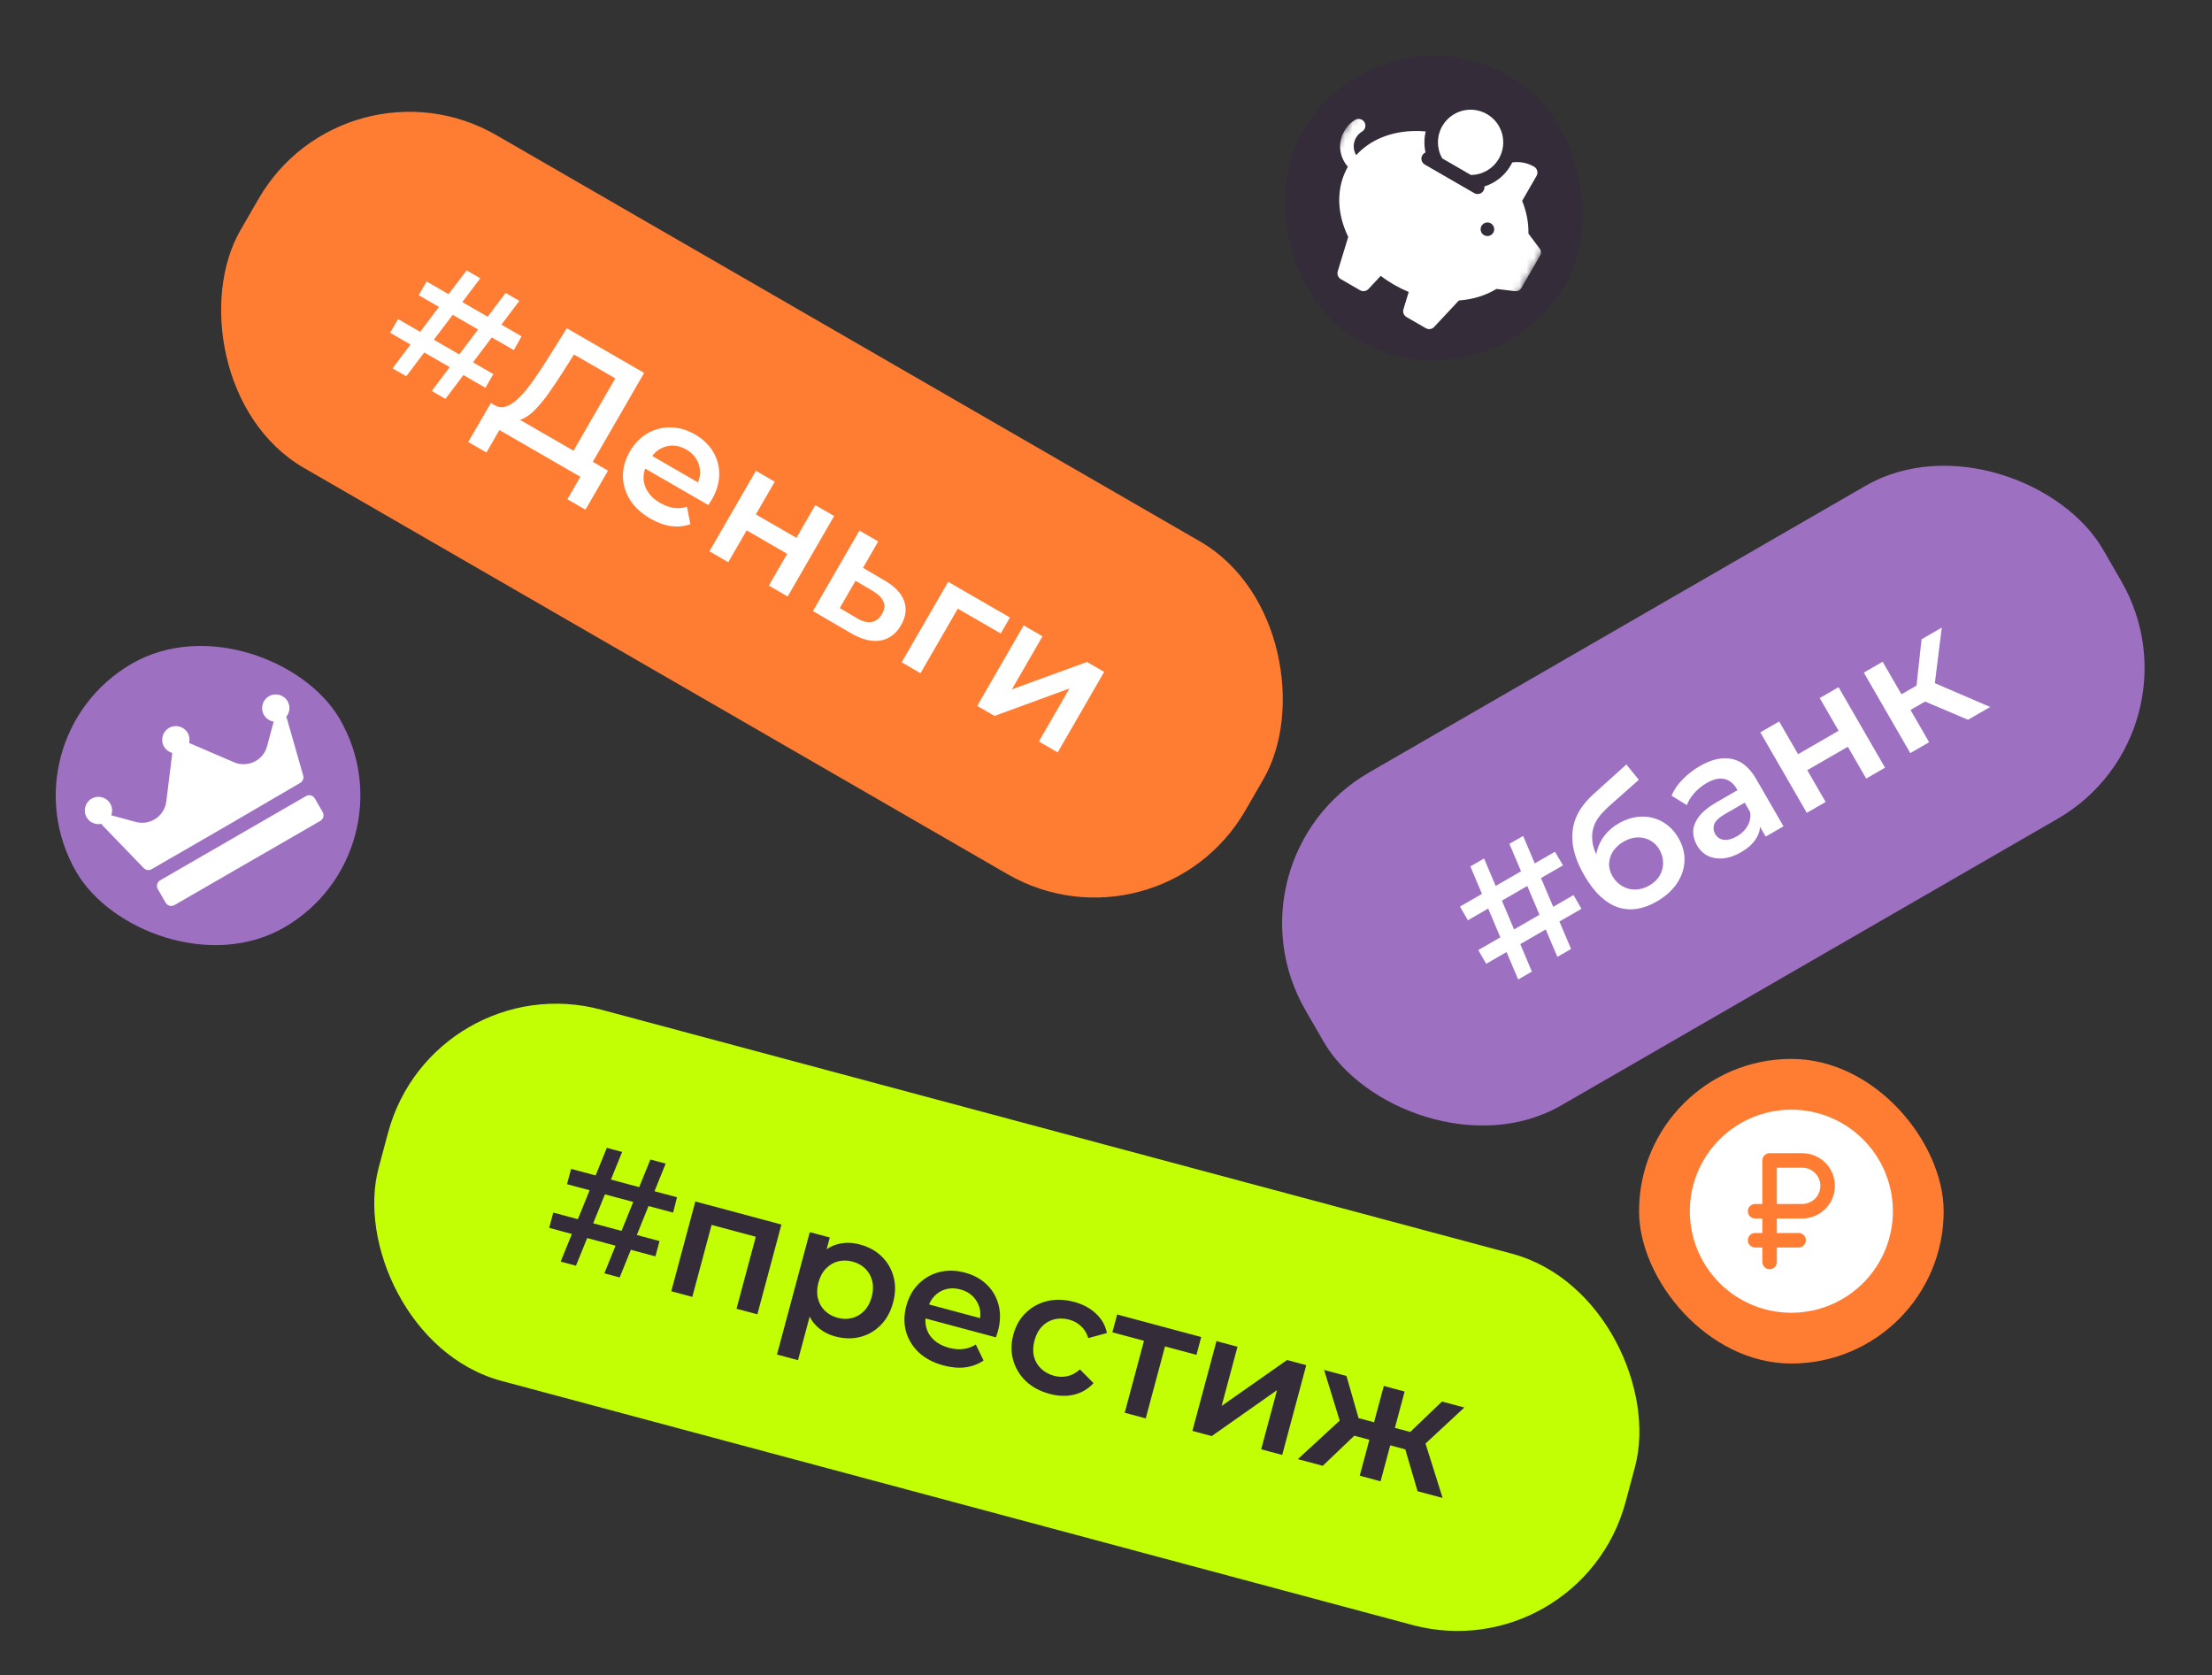
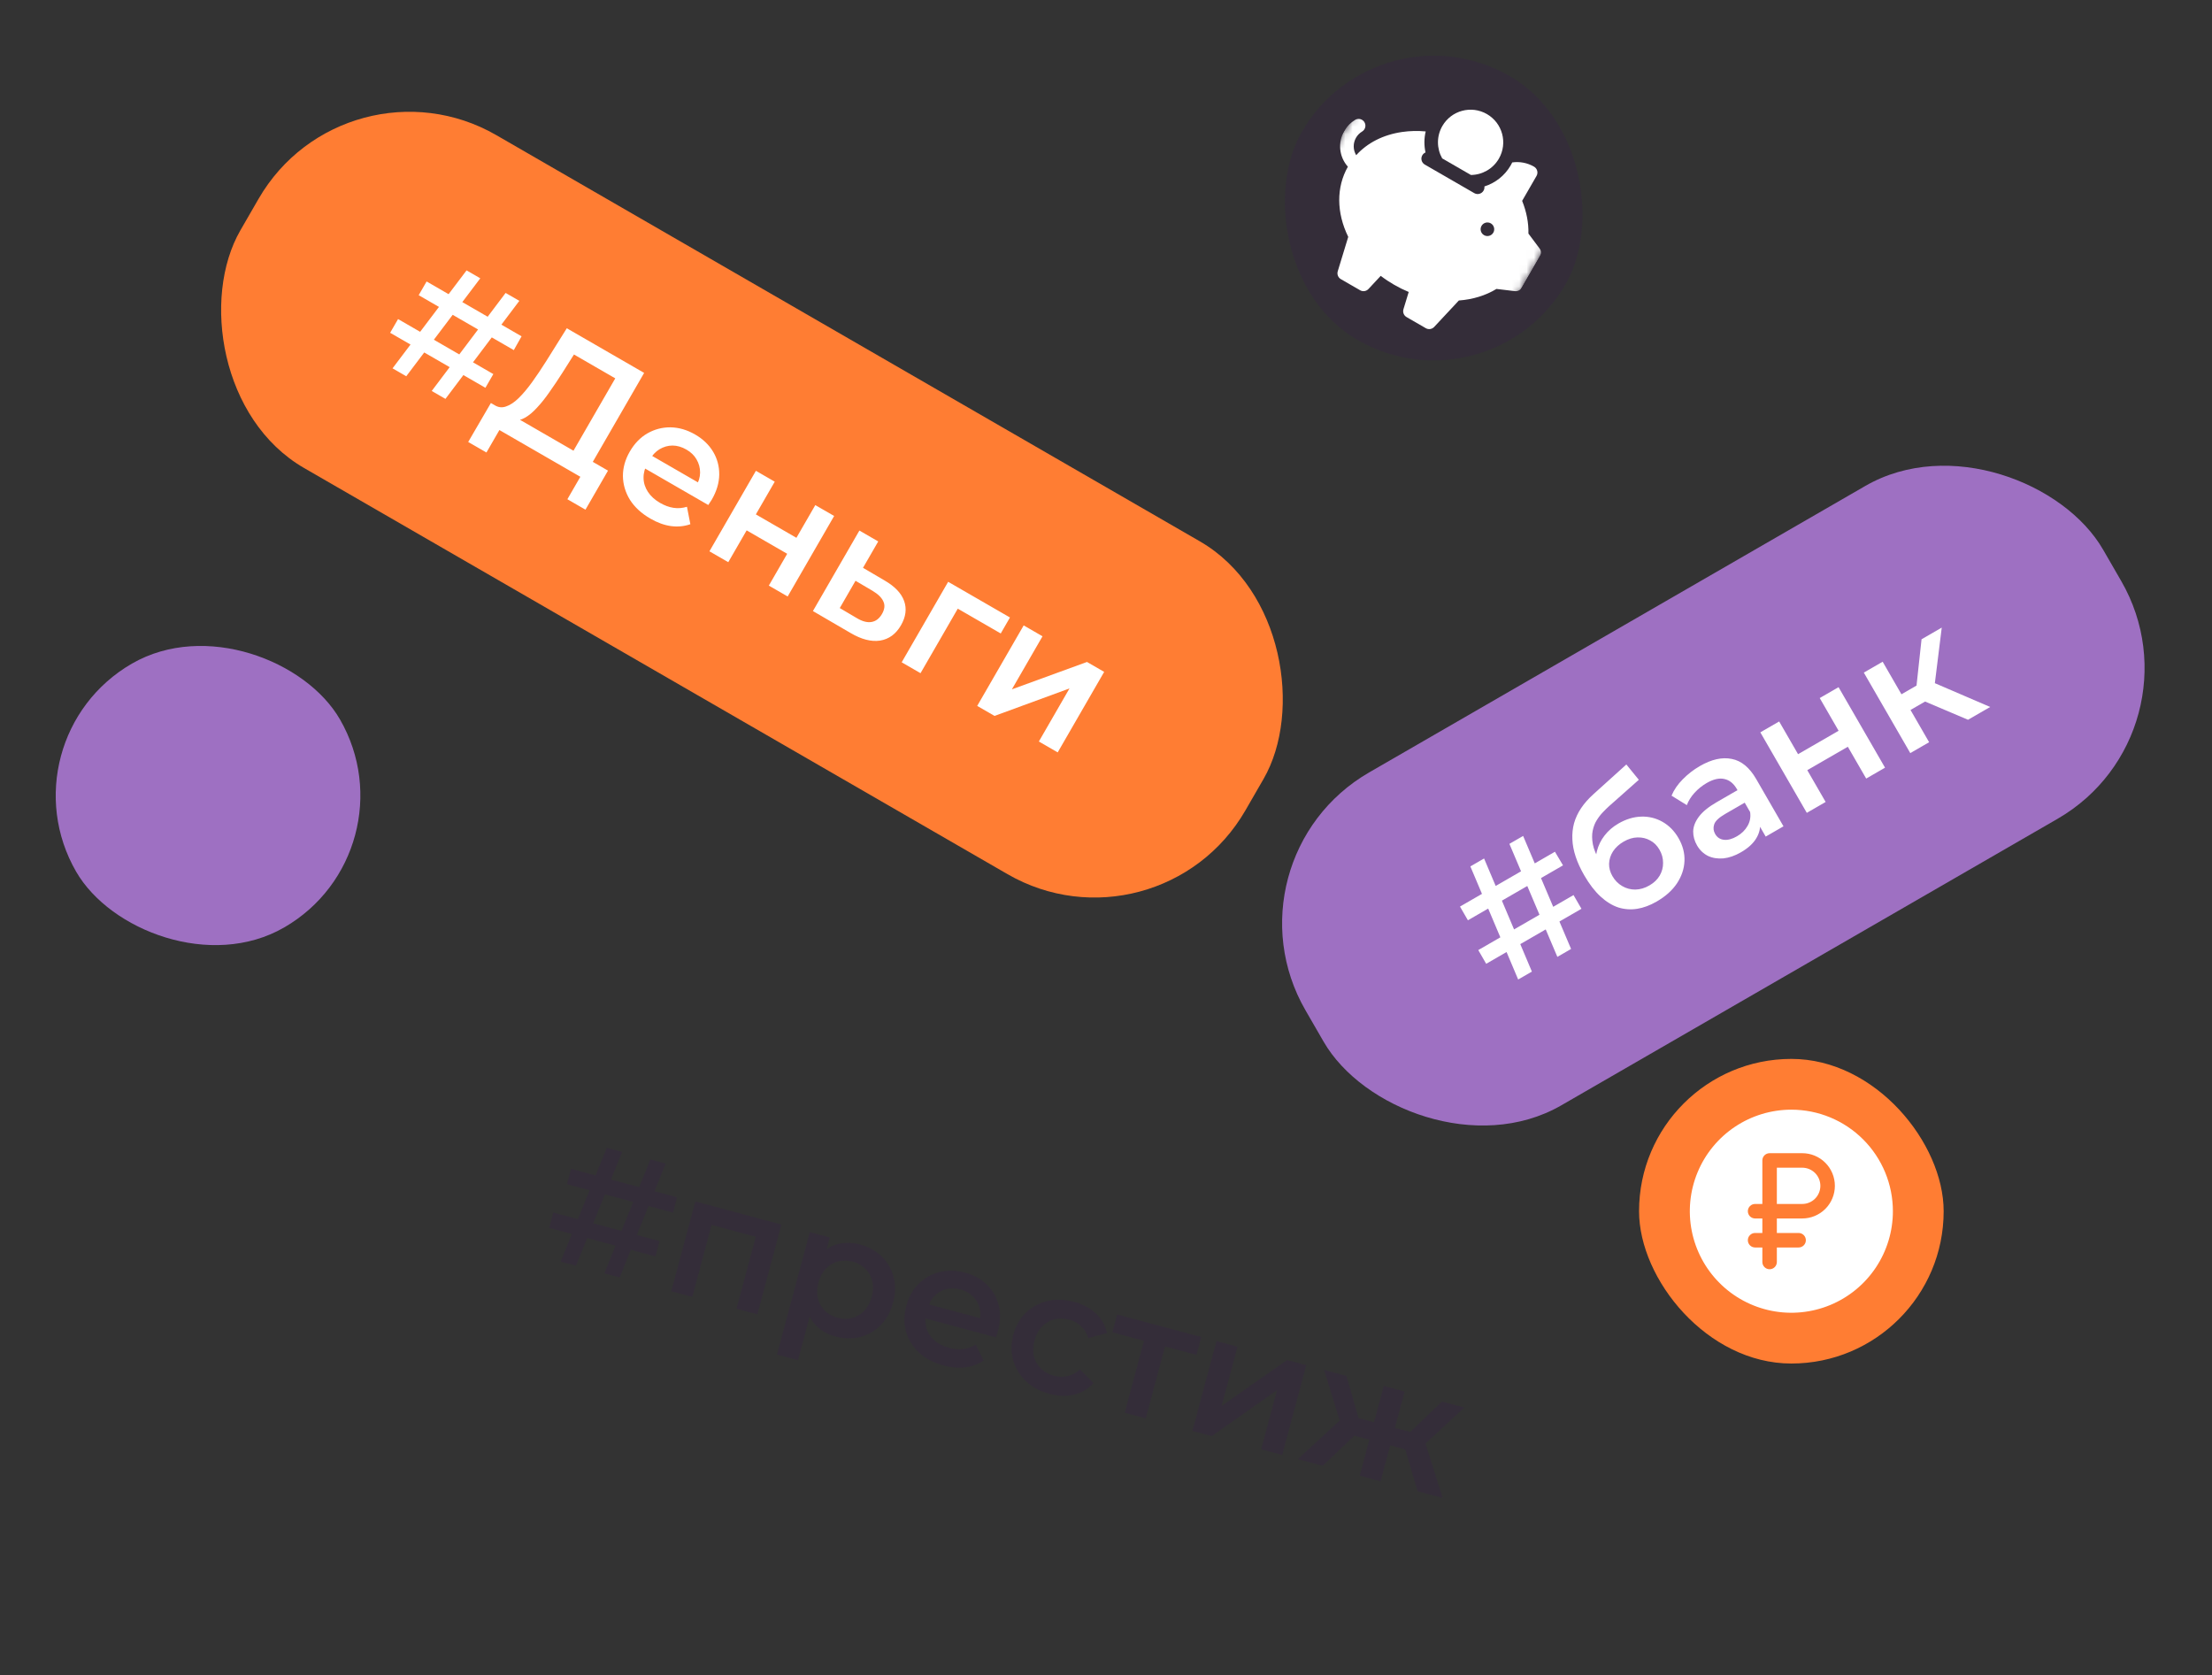
<svg xmlns="http://www.w3.org/2000/svg" width="305" height="231" viewBox="0 0 305 231" fill="none">
  <rect x="0" y="0" width="305" height="231" fill="#333333" stroke="none" />
  <rect x="47.651" y="6.633" width="160" height="53" rx="24" transform="rotate(30 47.651 6.633)" fill="#FF7D33" />
  <path d="M59.529 53.905L69.716 40.388L71.608 41.48L61.42 54.997L59.529 53.905ZM53.795 45.884L54.887 43.993L68.023 51.577L66.931 53.468L53.795 45.884ZM54.125 50.785L64.333 37.28L66.224 38.372L56.016 51.877L54.125 50.785ZM57.73 40.701L58.822 38.809L71.916 46.37L70.845 48.273L57.73 40.701ZM78.475 63.181L84.835 52.166L79.141 48.878L77.549 51.395C76.947 52.341 76.353 53.226 75.766 54.051C75.2 54.87 74.63 55.585 74.056 56.196C73.496 56.815 72.941 57.28 72.392 57.591C71.843 57.902 71.323 58.018 70.833 57.938L68.164 55.842C68.674 56.174 69.208 56.242 69.764 56.046C70.335 55.858 70.917 55.474 71.511 54.893C72.105 54.312 72.718 53.585 73.351 52.713C73.992 51.827 74.65 50.848 75.323 49.778L78.153 45.259L88.816 51.415L81.136 64.718L78.475 63.181ZM64.557 60.938L67.686 55.566L83.835 64.89L80.727 70.273L78.233 68.834L80.021 65.737L68.86 59.293L67.072 62.389L64.557 60.938ZM89.677 71.505C88.444 70.793 87.503 69.927 86.855 68.906C86.228 67.879 85.906 66.788 85.89 65.633C85.887 64.486 86.202 63.365 86.834 62.27C87.474 61.162 88.28 60.325 89.253 59.76C90.248 59.189 91.315 58.909 92.454 58.92C93.607 58.939 94.738 59.268 95.846 59.908C96.927 60.532 97.754 61.324 98.327 62.283C98.9 63.242 99.182 64.291 99.171 65.43C99.159 66.569 98.818 67.721 98.146 68.885C98.082 68.996 98.003 69.116 97.909 69.247C97.829 69.386 97.746 69.513 97.66 69.63L88.411 64.29L89.407 62.565L97.285 67.113L95.954 67.065C96.336 66.436 96.528 65.799 96.531 65.154C96.534 64.509 96.373 63.908 96.048 63.35C95.737 62.801 95.27 62.347 94.646 61.987C94.009 61.619 93.368 61.433 92.723 61.431C92.091 61.436 91.493 61.608 90.928 61.946C90.385 62.279 89.921 62.778 89.537 63.444L89.297 63.859C88.913 64.524 88.726 65.201 88.735 65.89C88.743 66.579 88.945 67.222 89.339 67.819C89.734 68.416 90.291 68.922 91.011 69.338C91.635 69.698 92.252 69.925 92.863 70.019C93.474 70.113 94.093 70.064 94.721 69.873L95.19 72.277C94.355 72.571 93.465 72.658 92.518 72.536C91.594 72.409 90.647 72.066 89.677 71.505ZM97.82 76.013L104.228 64.914L106.826 66.414L104.222 70.924L109.813 74.152L112.417 69.642L115.015 71.142L108.607 82.241L106.009 80.741L108.541 76.355L102.95 73.127L100.418 77.513L97.82 76.013ZM121.955 80.026C123.382 80.85 124.286 81.797 124.666 82.866C125.046 83.936 124.901 85.052 124.229 86.216C123.533 87.422 122.573 88.124 121.35 88.323C120.134 88.508 118.775 88.158 117.273 87.272L112.089 84.251L118.497 73.152L121.095 74.652L118.995 78.289L121.955 80.026ZM118.148 85.228C118.902 85.681 119.576 85.858 120.17 85.757C120.764 85.657 121.245 85.288 121.613 84.651C121.981 84.013 122.044 83.44 121.802 82.931C121.582 82.416 121.088 81.927 120.32 81.466L117.963 80.077L115.791 83.839L118.148 85.228ZM124.328 91.317L130.736 80.218L139.258 85.138L137.986 87.341L131.459 83.573L132.398 83.34L126.926 92.817L124.328 91.317ZM134.741 97.329L141.149 86.23L143.747 87.73L139.523 95.046L149.878 91.27L152.248 92.638L145.84 103.737L143.242 102.237L147.466 94.921L137.131 98.709L134.741 97.329Z" fill="white" />
  <rect x="168" y="118.5" width="127" height="53" rx="24" transform="rotate(-30 168 118.5)" fill="#9E70C2" />
  <path d="M214.736 131.932L208.123 116.35L210.015 115.258L216.627 130.84L214.736 131.932ZM204.922 132.886L203.83 130.995L216.966 123.411L218.058 125.302L204.922 132.886ZM209.332 135.052L202.74 119.458L204.631 118.366L211.223 133.96L209.332 135.052ZM202.401 126.887L201.309 124.996L214.403 117.436L215.516 119.315L202.401 126.887ZM228.427 124.304C227.512 124.832 226.615 125.166 225.734 125.305C224.854 125.443 223.986 125.381 223.132 125.117C222.283 124.831 221.464 124.324 220.675 123.598C219.886 122.871 219.139 121.898 218.435 120.678C217.923 119.791 217.531 118.937 217.26 118.114C216.988 117.292 216.837 116.502 216.806 115.744C216.767 114.972 216.844 114.226 217.037 113.504C217.244 112.775 217.571 112.078 218.019 111.413C218.466 110.748 219.037 110.105 219.731 109.482L224.249 105.405L225.968 107.517L221.843 111.173C221.612 111.38 221.341 111.647 221.031 111.974C220.727 112.279 220.441 112.648 220.173 113.08C219.91 113.49 219.721 113.978 219.605 114.544C219.494 115.088 219.503 115.711 219.631 116.413C219.765 117.093 220.08 117.863 220.576 118.722C220.728 118.985 220.851 119.182 220.945 119.313C221.044 119.421 221.145 119.548 221.247 119.692C221.355 119.815 221.488 120.015 221.648 120.292L220.084 119.837C219.953 118.971 219.986 118.148 220.183 117.369C220.386 116.568 220.737 115.849 221.236 115.209C221.741 114.548 222.382 113.994 223.157 113.546C224.197 112.946 225.242 112.628 226.294 112.594C227.346 112.559 228.324 112.798 229.229 113.31C230.134 113.822 230.871 114.57 231.439 115.554C232.031 116.579 232.306 117.631 232.263 118.709C232.22 119.786 231.873 120.818 231.223 121.803C230.578 122.767 229.646 123.6 228.427 124.304ZM227.423 122.085C228.046 121.725 228.518 121.277 228.837 120.742C229.162 120.185 229.32 119.595 229.311 118.972C229.316 118.341 229.151 117.734 228.815 117.152C228.479 116.57 228.048 116.144 227.523 115.875C227.004 115.583 226.426 115.446 225.789 115.463C225.166 115.472 224.528 115.664 223.877 116.04C223.254 116.4 222.764 116.849 222.41 117.386C222.069 117.915 221.888 118.482 221.866 119.085C221.851 119.667 222.007 120.242 222.335 120.81C222.671 121.392 223.118 121.845 223.675 122.17C224.232 122.495 224.833 122.656 225.478 122.653C226.137 122.642 226.785 122.453 227.423 122.085ZM243.462 115.347L242.166 113.102L241.745 112.708L239.477 108.779C239.037 108.017 238.468 107.56 237.771 107.409C237.065 107.243 236.249 107.428 235.32 107.964C234.697 108.324 234.136 108.777 233.638 109.323C233.155 109.861 232.805 110.424 232.589 111.01L230.479 109.707C230.81 108.905 231.321 108.158 232.011 107.464C232.706 106.749 233.497 106.135 234.384 105.623C235.991 104.695 237.455 104.367 238.776 104.639C240.103 104.889 241.231 105.818 242.159 107.425L245.915 113.931L243.462 115.347ZM240.054 117.508C239.223 117.988 238.415 118.269 237.632 118.352C236.84 118.421 236.127 118.306 235.493 118.008C234.864 117.687 234.366 117.208 233.998 116.571C233.638 115.947 233.46 115.302 233.463 114.635C233.479 113.96 233.743 113.281 234.254 112.598C234.765 111.915 235.582 111.25 236.704 110.602L239.926 108.742L240.922 110.467L237.887 112.219C237.001 112.731 236.489 113.22 236.352 113.687C236.207 114.14 236.255 114.575 236.495 114.991C236.767 115.462 237.17 115.728 237.704 115.789C238.238 115.85 238.838 115.689 239.503 115.305C240.14 114.937 240.624 114.463 240.955 113.884C241.3 113.297 241.419 112.656 241.313 111.96L242.649 113.266C242.776 114.062 242.617 114.827 242.174 115.564C241.745 116.292 241.038 116.94 240.054 117.508ZM249.13 112.074L242.722 100.975L245.32 99.475L247.924 103.986L253.515 100.758L250.911 96.247L253.509 94.747L259.917 105.846L257.319 107.346L254.787 102.961L249.196 106.189L251.728 110.574L249.13 112.074ZM271.359 99.24L264.276 96.235L265.64 93.702L274.415 97.476L271.359 99.24ZM263.399 103.836L256.991 92.737L259.589 91.237L265.997 102.336L263.399 103.836ZM262.66 98.332L261.412 96.171L265.174 93.999L266.422 96.16L262.66 98.332ZM266.693 94.95L264.093 96.063L264.951 88.141L267.736 86.533L266.693 94.95Z" fill="white" />
-   <rect x="59.717" y="133" width="178" height="53" rx="24" transform="rotate(15 59.717 133)" fill="#C2FF05" />
  <path d="M83.335 175.563L89.677 159.87L91.786 160.435L85.444 176.128L83.335 175.563ZM75.721 169.299L76.286 167.189L90.937 171.115L90.372 173.225L75.721 169.299ZM77.308 173.948L83.672 158.261L85.782 158.826L79.417 174.513L77.308 173.948ZM78.18 163.274L78.745 161.164L93.35 165.078L92.808 167.194L78.18 163.274ZM92.56 178.035L95.877 165.655L107.746 168.836L104.429 181.215L101.555 180.445L104.393 169.851L104.886 170.703L97.444 168.709L98.296 168.217L95.458 178.811L92.56 178.035ZM115.158 184.264C114.153 183.995 113.296 183.516 112.585 182.829C111.89 182.146 111.42 181.274 111.174 180.215C110.947 179.144 111.027 177.889 111.412 176.452C111.801 174.999 112.352 173.871 113.064 173.068C113.791 172.269 114.625 171.756 115.564 171.527C116.507 171.283 117.505 171.301 118.555 171.583C119.776 171.91 120.78 172.461 121.567 173.235C122.369 174.013 122.914 174.946 123.202 176.033C123.506 177.125 123.486 178.312 123.142 179.595C122.798 180.878 122.22 181.924 121.407 182.733C120.613 183.531 119.675 184.066 118.591 184.339C117.523 184.616 116.379 184.591 115.158 184.264ZM107.134 186.76L111.656 169.884L114.415 170.623L113.632 173.544L112.657 176.811L112.007 180.165L110.032 187.537L107.134 186.76ZM115.498 181.696C116.193 181.883 116.853 181.894 117.477 181.73C118.116 181.57 118.676 181.239 119.158 180.739C119.64 180.239 119.987 179.594 120.198 178.806C120.413 178.003 120.435 177.271 120.264 176.613C120.097 175.938 119.776 175.372 119.303 174.914C118.845 174.46 118.268 174.14 117.572 173.953C116.877 173.767 116.21 173.754 115.57 173.914C114.931 174.074 114.371 174.404 113.889 174.904C113.411 175.389 113.065 176.034 112.849 176.837C112.638 177.625 112.616 178.357 112.783 179.031C112.95 179.705 113.271 180.271 113.744 180.729C114.218 181.188 114.802 181.51 115.498 181.696ZM130.096 188.267C128.721 187.898 127.588 187.305 126.697 186.486C125.827 185.656 125.233 184.686 124.918 183.575C124.619 182.467 124.633 181.303 124.96 180.082C125.291 178.846 125.853 177.829 126.647 177.031C127.46 176.222 128.418 175.675 129.521 175.391C130.64 175.111 131.817 175.137 133.054 175.468C134.259 175.791 135.263 176.341 136.065 177.119C136.867 177.898 137.41 178.838 137.694 179.941C137.978 181.044 137.946 182.245 137.599 183.543C137.565 183.667 137.52 183.804 137.464 183.954C137.422 184.109 137.375 184.254 137.322 184.389L127.006 181.624L127.522 179.7L136.308 182.055L135.01 182.353C135.216 181.646 135.237 180.981 135.073 180.357C134.909 179.733 134.598 179.194 134.14 178.74C133.697 178.291 133.128 177.972 132.433 177.786C131.722 177.596 131.054 177.582 130.431 177.747C129.822 177.915 129.289 178.236 128.831 178.709C128.392 179.172 128.074 179.774 127.875 180.515L127.751 180.979C127.552 181.721 127.546 182.423 127.733 183.086C127.919 183.749 128.281 184.318 128.816 184.793C129.351 185.268 130.021 185.613 130.824 185.828C131.52 186.014 132.175 186.074 132.789 186.006C133.404 185.939 133.989 185.732 134.546 185.384L135.621 187.585C134.891 188.085 134.053 188.399 133.108 188.527C132.182 188.643 131.178 188.556 130.096 188.267ZM144.718 192.184C143.42 191.837 142.333 191.255 141.458 190.441C140.603 189.616 140.017 188.647 139.702 187.536C139.387 186.424 139.393 185.258 139.72 184.037C140.052 182.801 140.629 181.788 141.454 180.998C142.282 180.193 143.271 179.655 144.421 179.383C145.586 179.116 146.817 179.156 148.116 179.504C149.321 179.827 150.314 180.358 151.093 181.097C151.892 181.824 152.405 182.723 152.631 183.795L150.058 184.496C149.844 183.81 149.504 183.255 149.038 182.832C148.587 182.413 148.052 182.12 147.434 181.955C146.723 181.764 146.04 181.747 145.386 181.903C144.731 182.059 144.163 182.387 143.681 182.887C143.203 183.372 142.857 184.016 142.641 184.82C142.426 185.624 142.402 186.363 142.569 187.037C142.74 187.696 143.07 188.256 143.559 188.718C144.049 189.181 144.648 189.507 145.359 189.698C145.978 189.863 146.587 189.877 147.187 189.74C147.802 189.607 148.374 189.296 148.902 188.808L150.78 190.703C150.052 191.502 149.157 192.032 148.093 192.294C147.048 192.544 145.923 192.507 144.718 192.184ZM155.081 194.787L157.926 184.17L158.412 185.045L153.381 183.697L154.04 181.24L165.631 184.346L164.972 186.803L159.965 185.462L160.824 184.946L157.979 195.564L155.081 194.787ZM164.416 197.288L167.733 184.909L170.631 185.686L168.444 193.846L177.469 187.518L180.112 188.226L176.795 200.605L173.897 199.829L176.084 191.669L167.082 198.003L164.416 197.288ZM195.46 205.607L193.434 198.703L196.19 197.876L198.914 206.532L195.46 205.607ZM190.832 199.049L191.478 196.638L195.627 197.75L194.981 200.161L190.832 199.049ZM196.052 199.504L193.403 198.446L198.824 193.24L201.907 194.066L196.052 199.504ZM182.385 202.103L178.954 201.184L185.619 195.044L187.592 197.138L182.385 202.103ZM190.36 204.24L187.486 203.47L190.803 191.091L193.677 191.861L190.36 204.24ZM189.673 198.739L185.546 197.633L186.192 195.222L190.319 196.328L189.673 198.739ZM184.924 196.522L182.573 188.886L185.656 189.712L187.724 196.925L184.924 196.522Z" fill="#342D39" />
  <rect x="226" y="146" width="42" height="42" rx="21" fill="#FF7D33" />
  <path d="M248.5 161H245V166H248.5C249.163 166 249.799 165.737 250.268 165.268C250.737 164.799 251 164.163 251 163.5C251 162.837 250.737 162.201 250.268 161.732C249.799 161.263 249.163 161 248.5 161Z" fill="white" />
  <path d="M247 153C244.231 153 241.524 153.821 239.222 155.359C236.92 156.898 235.125 159.084 234.066 161.642C233.006 164.201 232.729 167.016 233.269 169.731C233.809 172.447 235.143 174.942 237.101 176.899C239.058 178.857 241.553 180.191 244.269 180.731C246.984 181.271 249.799 180.994 252.358 179.934C254.916 178.875 257.102 177.08 258.641 174.778C260.179 172.476 261 169.769 261 167C261 163.287 259.525 159.726 256.899 157.101C254.274 154.475 250.713 153 247 153ZM248.5 168H245V170H248C248.265 170 248.52 170.105 248.707 170.293C248.895 170.48 249 170.735 249 171C249 171.265 248.895 171.52 248.707 171.707C248.52 171.895 248.265 172 248 172H245V174C245 174.265 244.895 174.52 244.707 174.707C244.52 174.895 244.265 175 244 175C243.735 175 243.48 174.895 243.293 174.707C243.105 174.52 243 174.265 243 174V172H242C241.735 172 241.48 171.895 241.293 171.707C241.105 171.52 241 171.265 241 171C241 170.735 241.105 170.48 241.293 170.293C241.48 170.105 241.735 170 242 170H243V168H242C241.735 168 241.48 167.895 241.293 167.707C241.105 167.52 241 167.265 241 167C241 166.735 241.105 166.48 241.293 166.293C241.48 166.105 241.735 166 242 166H243V160C243 159.735 243.105 159.48 243.293 159.293C243.48 159.105 243.735 159 244 159H248.5C249.693 159 250.838 159.474 251.682 160.318C252.526 161.162 253 162.307 253 163.5C253 164.693 252.526 165.838 251.682 166.682C250.838 167.526 249.693 168 248.5 168Z" fill="white" />
  <rect x="190" width="42" height="42" rx="21" transform="rotate(30 190 0)" fill="#342D39" />
  <g clip-path="url(#clip0_2002_19)">
    <mask id="mask0_2002_19" style="mask-type:luminance" maskUnits="userSpaceOnUse" x="175" y="6" width="45" height="45">
      <path d="M191.83 6.83L219.543 22.83L203.543 50.543L175.83 34.543L191.83 6.83Z" fill="white" />
    </mask>
    <g mask="url(#mask0_2002_19)">
      <path d="M198.854 21.837L202.818 24.126C204.356 24.109 205.846 23.304 206.671 21.875C207.913 19.723 207.176 16.971 205.023 15.728C202.871 14.486 200.119 15.223 198.876 17.375C198.052 18.804 198.099 20.497 198.854 21.837Z" fill="white" />
      <path d="M204.624 32.421C204.176 32.163 204.022 31.588 204.28 31.14C204.539 30.693 205.114 30.539 205.561 30.797C206.008 31.055 206.162 31.631 205.904 32.078C205.646 32.525 205.071 32.679 204.624 32.421ZM212.285 34.262C211.913 33.765 211.541 33.268 211.169 32.771L210.746 32.204C210.781 30.728 210.484 29.184 209.879 27.693L211.862 24.259C212.121 23.811 211.967 23.237 211.519 22.979C210.584 22.439 209.528 22.25 208.516 22.394C208.448 22.535 208.374 22.675 208.294 22.813C207.488 24.209 206.181 25.233 204.676 25.707C204.7 25.907 204.659 26.11 204.558 26.285C204.299 26.733 203.726 26.887 203.277 26.628L196.457 22.691C196.009 22.432 195.855 21.858 196.114 21.41C196.219 21.228 196.377 21.095 196.557 21.018C196.345 20.063 196.353 19.072 196.582 18.12C195.484 18.019 194.392 18.043 193.329 18.197C190.727 18.575 188.538 19.692 186.998 21.398C186.556 20.668 186.536 19.749 186.977 18.985C187.179 18.636 187.467 18.344 187.813 18.136C188.257 17.87 188.401 17.294 188.135 16.85C187.869 16.406 187.293 16.262 186.849 16.528C186.229 16.9 185.715 17.423 185.353 18.048C184.433 19.643 184.635 21.614 185.851 22.987C184.243 25.815 184.265 29.316 185.901 32.659C185.418 34.24 184.936 35.822 184.454 37.403C184.393 37.606 184.401 37.823 184.479 38.02C184.557 38.217 184.699 38.382 184.882 38.488L187.535 40.02C187.718 40.126 187.932 40.166 188.142 40.135C188.351 40.104 188.544 40.002 188.689 39.847L190.381 38.034C191.558 38.934 192.872 39.691 194.239 40.256C193.997 41.049 193.756 41.841 193.514 42.634C193.453 42.837 193.461 43.054 193.539 43.251C193.617 43.448 193.759 43.613 193.942 43.719L196.595 45.25C196.778 45.356 196.992 45.397 197.202 45.366C197.411 45.334 197.604 45.233 197.749 45.078L198.76 43.995C199.558 43.14 200.356 42.285 201.154 41.431C203.073 41.291 204.851 40.744 206.338 39.837L207.107 39.929C207.702 40 208.297 40.071 208.893 40.142C209.075 40.163 209.259 40.131 209.423 40.049C209.587 39.967 209.723 39.838 209.815 39.679L212.347 35.293C212.439 35.134 212.482 34.952 212.471 34.768C212.46 34.585 212.395 34.409 212.285 34.262Z" fill="white" />
    </g>
  </g>
  <rect y="102" width="42" height="42" rx="21" transform="rotate(-30 0 102)" fill="#9E70C2" />
  <g clip-path="url(#clip1_2002_19)">
    <path d="M39.454 98.855C39.504 98.93 39.542 99.011 39.567 99.097L41.805 106.922C41.86 107.114 41.849 107.318 41.775 107.503C41.701 107.688 41.567 107.843 41.395 107.943L31.169 113.917L20.908 119.841C20.735 119.941 20.533 119.98 20.335 119.952C20.137 119.924 19.953 119.831 19.814 119.687L14.142 113.81C14.079 113.743 14.025 113.667 13.985 113.585C13.203 113.758 12.365 113.417 11.944 112.688C11.425 111.788 11.734 110.634 12.634 110.114C13.534 109.595 14.688 109.904 15.207 110.804C15.5 111.31 15.53 111.898 15.339 112.407L18.724 113.328C19.58 113.561 20.511 113.44 21.279 112.996C22.186 112.472 22.803 111.541 22.931 110.504L23.758 103.813C23.519 103.75 23.295 103.639 23.098 103.489C22.902 103.338 22.737 103.151 22.614 102.936C22.094 102.037 22.404 100.882 23.303 100.363C24.203 99.843 25.358 100.152 25.877 101.052C26.129 101.489 26.184 101.985 26.074 102.439C26.075 102.44 26.077 102.44 26.079 102.441L32.269 105.098C33.234 105.513 34.355 105.447 35.265 104.921C36.04 104.474 36.595 103.751 36.826 102.887L37.736 99.49C37.192 99.405 36.69 99.085 36.394 98.572C35.874 97.672 36.183 96.518 37.083 95.998C37.983 95.479 39.137 95.788 39.657 96.688C40.067 97.398 39.959 98.265 39.454 98.855ZM43.414 110.093C43.295 109.887 43.099 109.737 42.869 109.675C42.639 109.614 42.394 109.646 42.188 109.765L22.09 121.369C21.884 121.488 21.733 121.684 21.672 121.913C21.61 122.143 21.642 122.388 21.762 122.594L22.838 124.459C22.957 124.665 23.153 124.815 23.383 124.877C23.613 124.939 23.858 124.906 24.064 124.787L44.162 113.184C44.368 113.065 44.518 112.869 44.58 112.639C44.642 112.409 44.609 112.164 44.49 111.958L43.414 110.093Z" fill="white" />
  </g>
  <defs>
    <clipPath id="clip0_2002_19">
      <rect width="32" height="32" fill="white" transform="translate(191.83 6.83) rotate(30)" />
    </clipPath>
    <clipPath id="clip1_2002_19">
-       <rect width="32" height="32" fill="white" transform="translate(6.83 103.83) rotate(-30)" />
-     </clipPath>
+       </clipPath>
  </defs>
</svg>